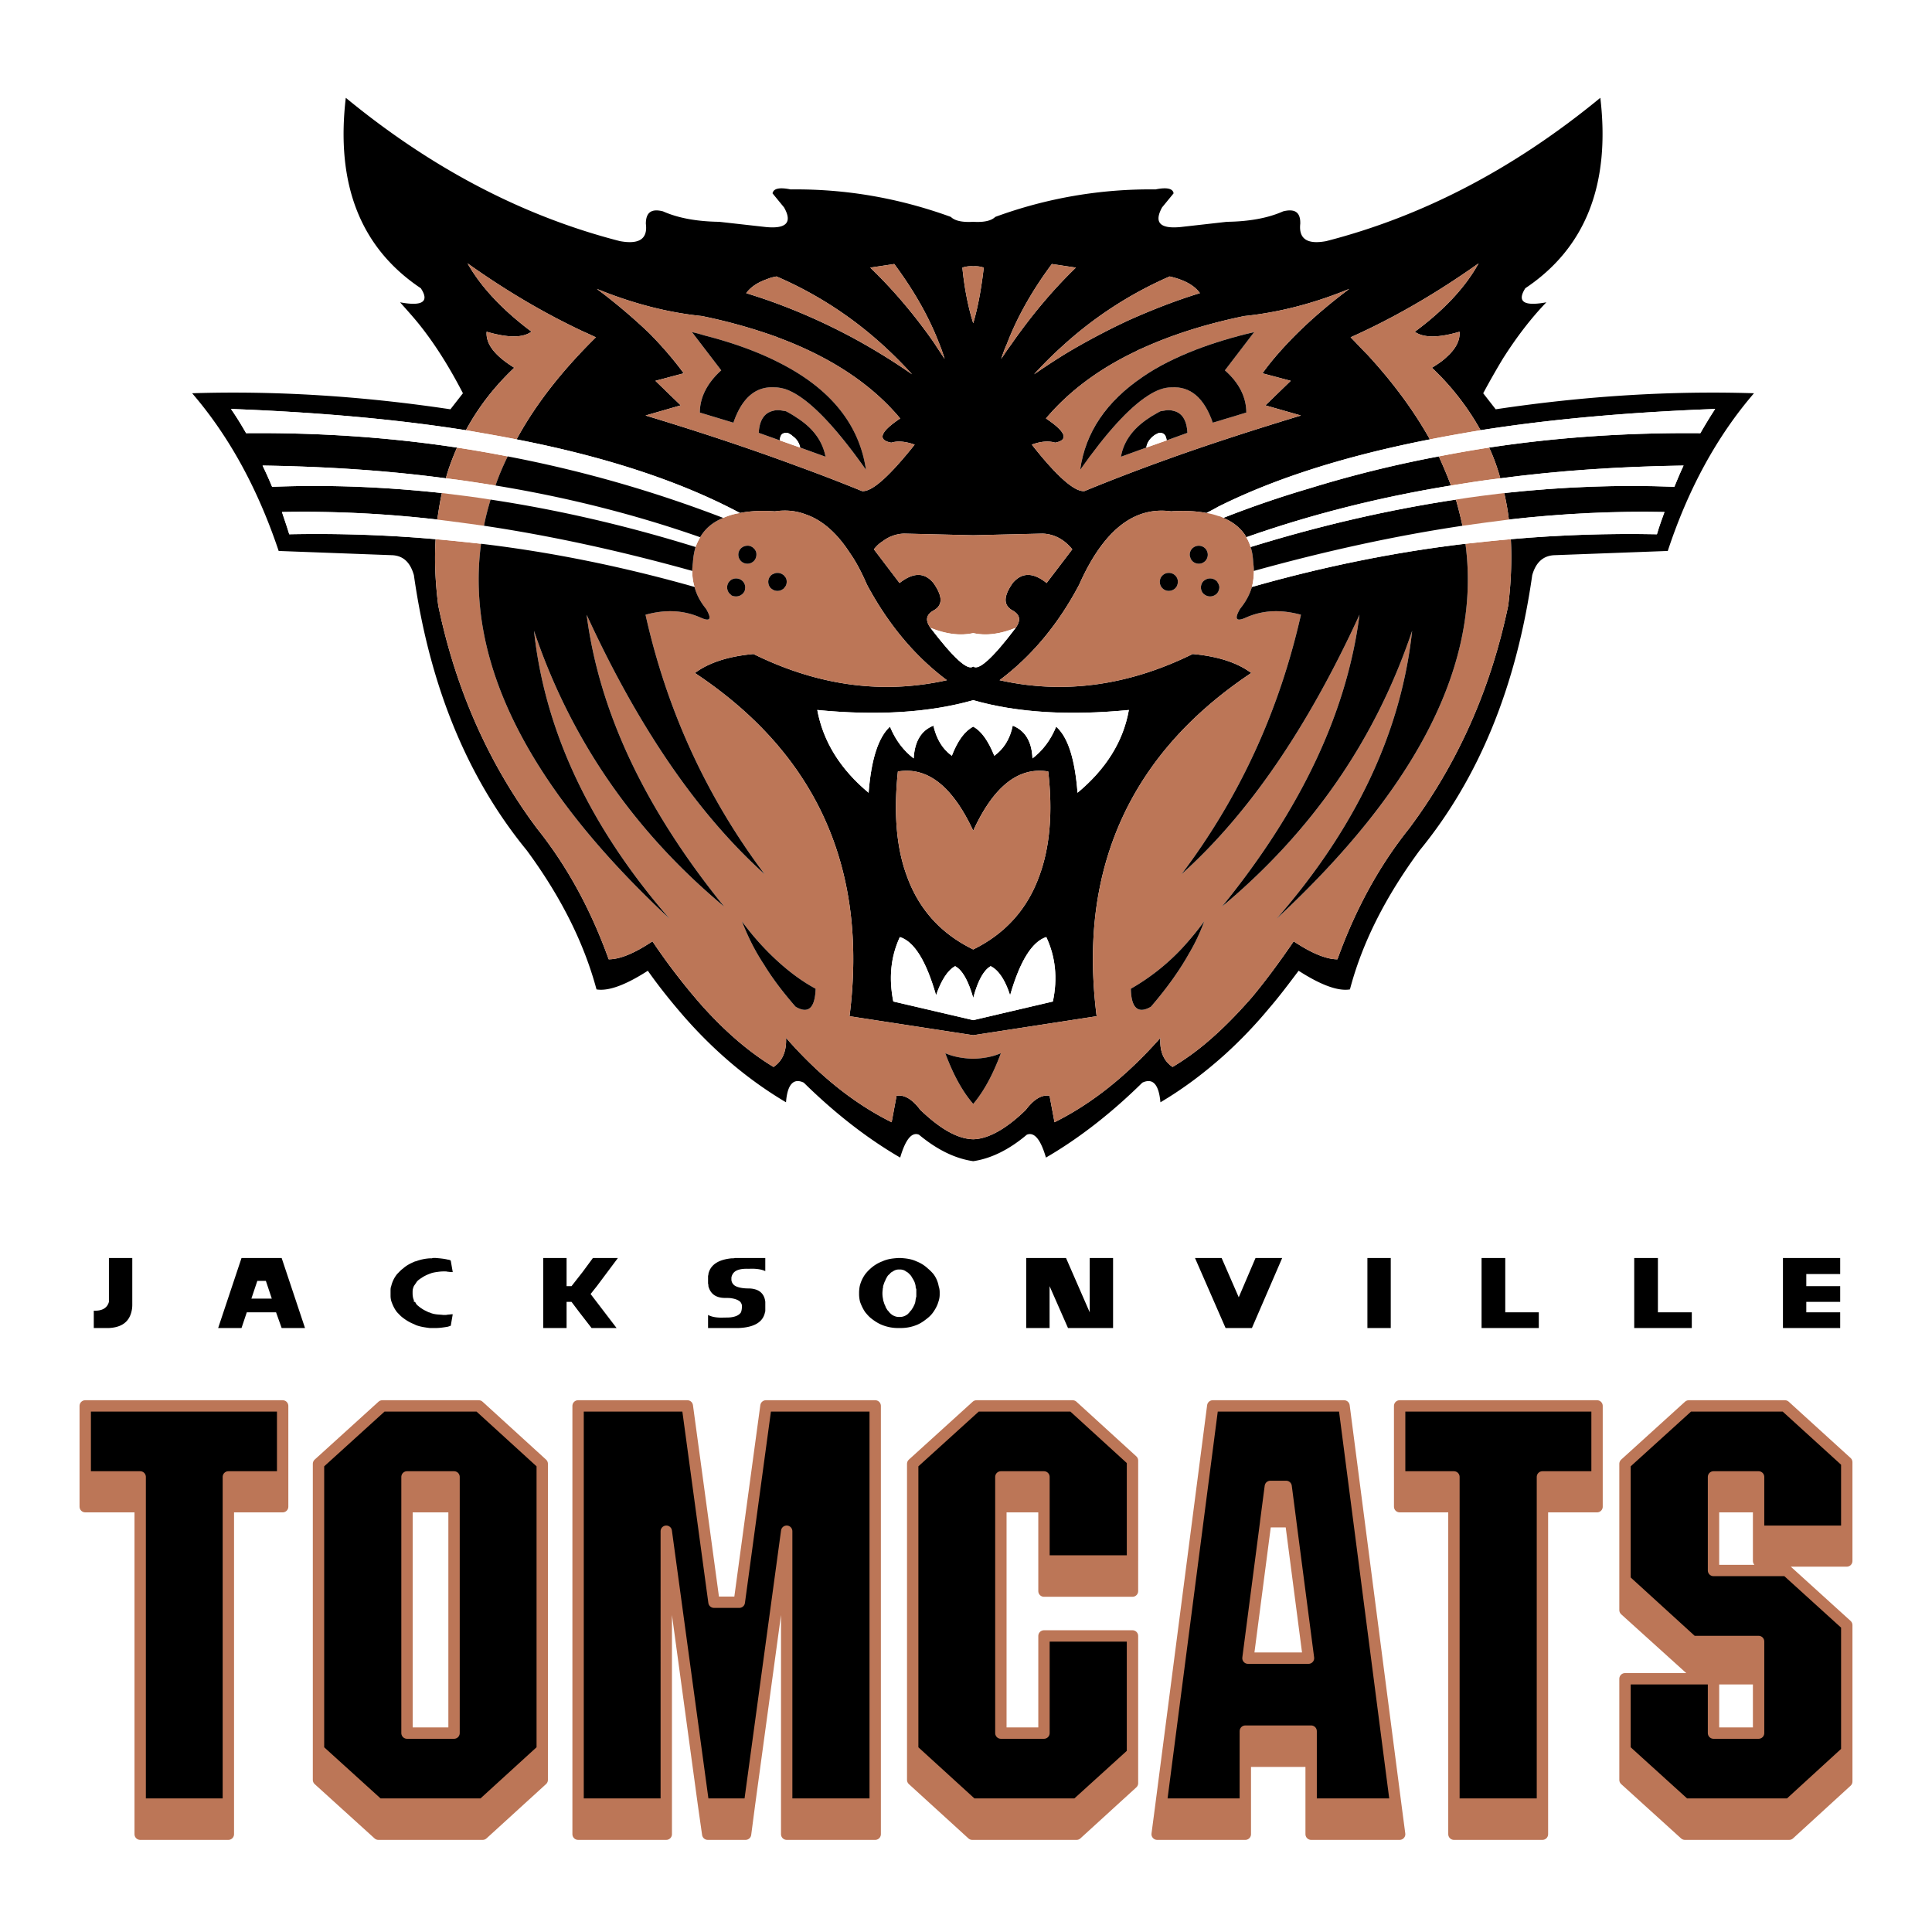
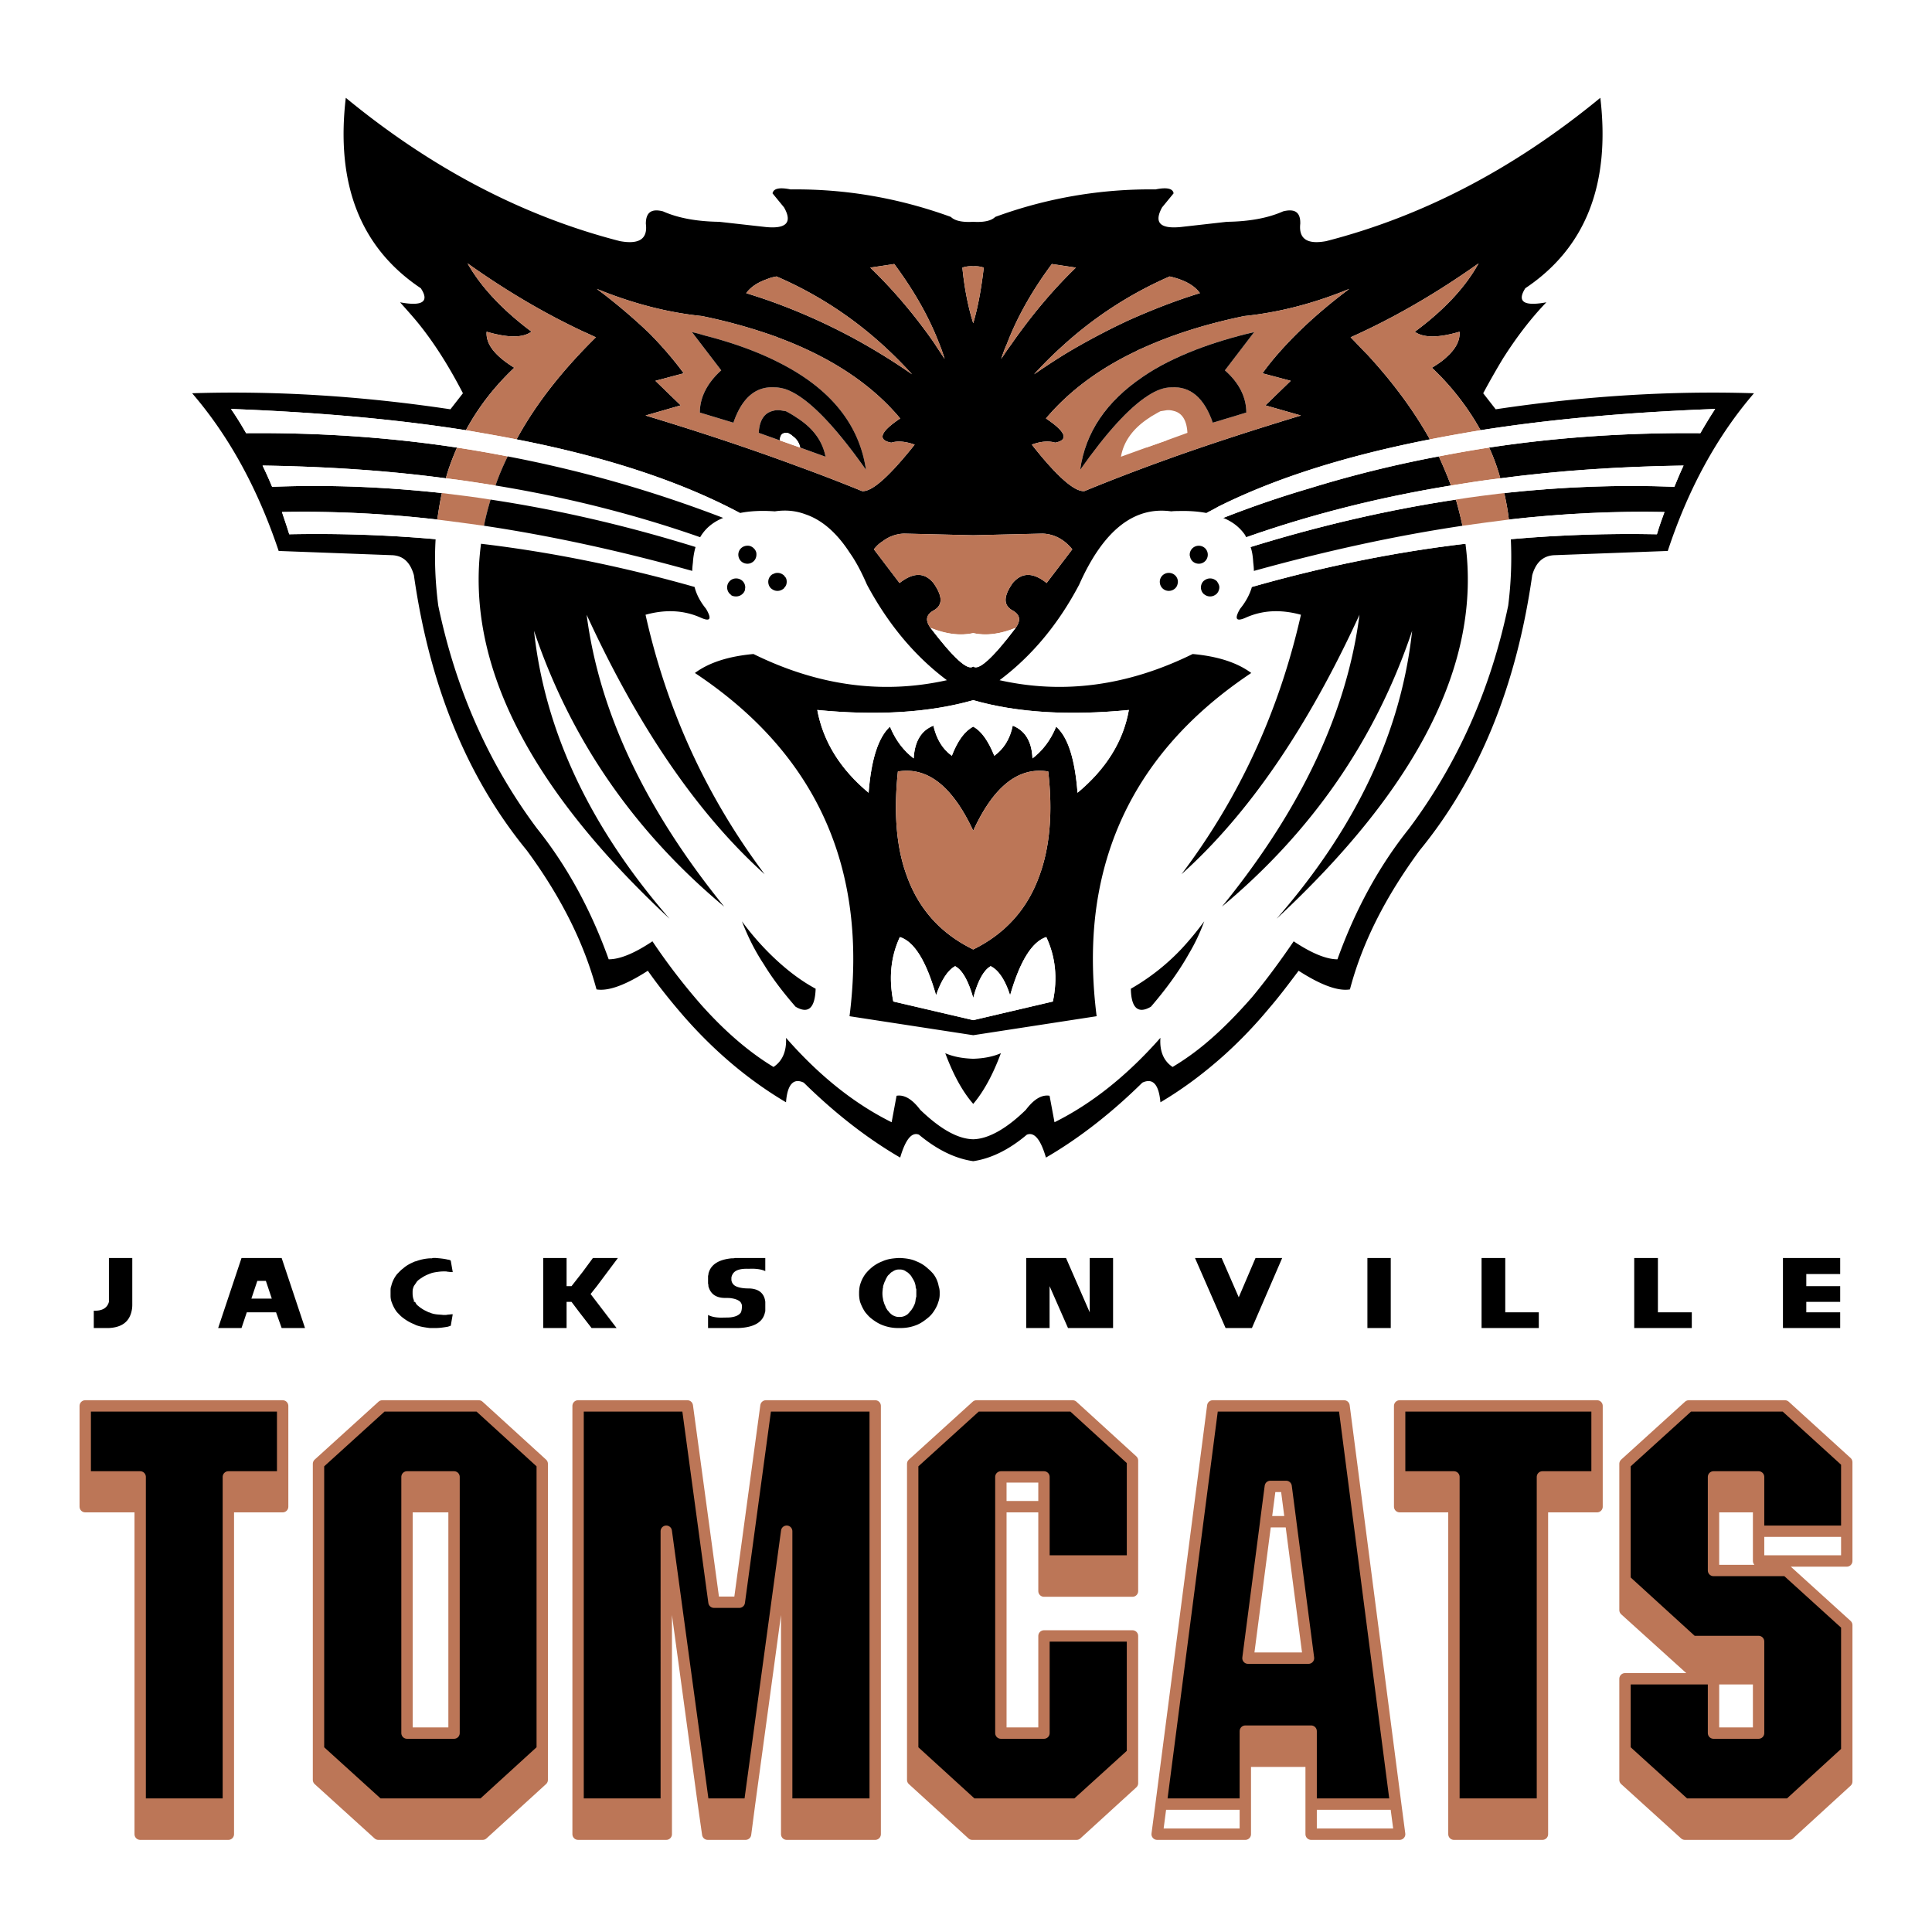
<svg xmlns="http://www.w3.org/2000/svg" width="2500" height="2500" viewBox="0 0 192.756 192.756">
  <path fill-rule="evenodd" clip-rule="evenodd" fill="#fff" d="M0 0h192.756v192.756H0V0z" />
  <path d="M154.283 30.16c-2.266.425-2.955-.065-2.102-1.403 6.008-4.016 8.502-10.348 7.484-18.999-8.568 7.051-17.693 11.817-27.344 14.298-1.904.359-2.758-.229-2.594-1.73.033-1.143-.525-1.534-1.707-1.24-1.543.685-3.414 1.012-5.613 1.044l-4.629.522c-2.066.195-2.658-.457-1.838-1.959l1.15-1.403c-.066-.49-.689-.62-1.807-.392a44.769 44.769 0 0 0-15.986 2.743c-.393.391-1.148.555-2.199.489-1.083.065-1.837-.098-2.231-.489-5.219-1.894-10.537-2.808-15.986-2.743-1.116-.228-1.707-.098-1.806.392l1.149 1.403c.854 1.502.23 2.154-1.805 1.959l-4.662-.522c-2.199-.033-4.07-.359-5.613-1.044-1.149-.294-1.707.098-1.707 1.24.197 1.501-.657 2.089-2.594 1.73-9.65-2.481-18.776-7.247-27.343-14.298-1.018 8.651 1.477 14.983 7.484 18.999.887 1.338.164 1.828-2.068 1.403.689.784 1.412 1.567 2.101 2.448 1.51 1.926 2.888 4.146 4.169 6.627l-1.248 1.6c-8.928-1.339-17.528-1.861-25.768-1.6 3.709 4.309 6.565 9.564 8.633 15.734l11.358.424c1.083.065 1.773.718 2.133 1.992 1.576 11.099 5.351 20.239 11.26 27.453 3.414 4.635 5.711 9.238 6.959 13.875 1.182.195 2.889-.426 5.121-1.861 1.149 1.633 2.364 3.133 3.611 4.57 3.119 3.559 6.532 6.398 10.176 8.553.131-1.795.755-2.449 1.772-1.959 3.086 3.035 6.303 5.549 9.618 7.475.525-1.795 1.149-2.578 1.871-2.285 1.805 1.502 3.61 2.385 5.416 2.645 1.773-.26 3.578-1.143 5.352-2.645.754-.293 1.379.49 1.904 2.285 3.314-1.926 6.531-4.439 9.617-7.475 1.051-.49 1.641.164 1.805 1.959 2.266-1.338 4.398-2.938 6.467-4.799a44.87 44.87 0 0 0 4.367-4.57c1.018-1.176 1.969-2.449 2.953-3.754 2.232 1.436 3.939 2.057 5.121 1.861 1.215-4.636 3.545-9.239 6.959-13.875 5.908-7.214 9.65-16.354 11.227-27.453.361-1.273 1.084-1.927 2.166-1.992l11.357-.424c2.035-6.17 4.893-11.426 8.602-15.734-8.24-.261-16.84.261-25.77 1.6l-1.246-1.6a80.432 80.432 0 0 1 1.969-3.46c1.347-2.122 2.792-4.016 4.335-5.615zm-30.135 1.371c3.48-.359 6.992-1.273 10.471-2.709-2.789 2.089-5.119 4.211-6.959 6.3a25.491 25.491 0 0 0-1.707 2.122l2.824.75-2.527 2.449 3.545 1.012c-4.826 1.469-9.389 2.938-13.623 4.472a195.862 195.862 0 0 0-7.977 3.068c-.984.098-2.758-1.469-5.252-4.635.887-.327 1.674-.392 2.33-.196 1.379-.261 1.084-1.077-.918-2.416 2.264-2.677 5.252-4.93 8.961-6.692.229-.13.459-.229.689-.326 2.954-1.338 6.335-2.416 10.143-3.199zm23.372-5.256c-1.312 2.383-3.445 4.668-6.367 6.823.854.621 2.363.621 4.465 0 .064.849-.361 1.698-1.281 2.514-.361.359-.887.718-1.477 1.077a25.7 25.7 0 0 1 4.857 6.235c6.992-1.109 14.805-1.795 23.404-2.122-.492.75-.984 1.567-1.477 2.416-7.156-.065-14.18.392-21.074 1.437.459.979.82 1.991 1.117 3.068 5.875-.783 11.947-1.175 18.283-1.273-.328.686-.623 1.403-.92 2.122-5.547-.229-11.227 0-16.971.62.197.882.361 1.763.461 2.645 5.449-.62 10.602-.849 15.525-.751-.262.718-.525 1.437-.754 2.22-4.893-.098-9.75.065-14.576.49.1 2.089.033 4.309-.262 6.626-1.74 8.357-5.055 15.767-9.881 22.231-2.953 3.689-5.35 8.03-7.156 13.058-1.082 0-2.561-.588-4.365-1.795-1.379 2.023-2.758 3.885-4.135 5.549-1.512 1.73-3.021 3.264-4.531 4.537a25.38 25.38 0 0 1-3.414 2.449c-.887-.588-1.312-1.566-1.215-2.906-3.314 3.754-6.826 6.562-10.568 8.422l-.492-2.643c-.789-.131-1.576.357-2.365 1.402-1.969 1.926-3.773 2.906-5.252 2.938-1.542-.031-3.282-1.012-5.285-2.938-.788-1.045-1.575-1.533-2.363-1.402l-.492 2.643c-3.742-1.859-7.254-4.668-10.537-8.422.066 1.34-.361 2.318-1.247 2.906-2.429-1.469-4.825-3.525-7.189-6.17a62.142 62.142 0 0 1-4.891-6.366c-1.806 1.207-3.25 1.795-4.366 1.795-1.805-5.027-4.202-9.369-7.156-13.058-4.825-6.464-8.108-13.874-9.848-22.231-.296-2.317-.394-4.537-.263-6.626a135.987 135.987 0 0 0-14.607-.49c-.23-.783-.492-1.501-.722-2.22 4.923-.098 10.077.131 15.494.751.131-.881.263-1.763.459-2.645-5.745-.62-11.391-.849-16.938-.62a41.738 41.738 0 0 0-.952-2.122c6.335.098 12.441.49 18.284 1.273.295-1.077.689-2.089 1.116-3.068-6.893-1.045-13.885-1.502-21.041-1.437a33.859 33.859 0 0 0-1.51-2.416c8.6.326 16.413 1.012 23.437 2.122 1.215-2.252 2.823-4.341 4.826-6.235-1.904-1.175-2.856-2.35-2.757-3.591 2.134.621 3.611.621 4.464 0-.066-.065-.131-.13-.197-.163-2.791-2.122-4.858-4.342-6.172-6.66 3.808 2.71 7.682 4.995 11.588 6.823.394.164.788.359 1.215.555-3.381 3.33-6.041 6.725-7.911 10.185 8.896 1.73 16.347 4.179 22.289 7.345.985-.196 2.133-.261 3.479-.164 1.083-.163 2.101-.065 3.052.294 1.642.555 3.119 1.828 4.432 3.852.624.881 1.182 1.958 1.707 3.167 2.134 3.982 4.792 7.149 7.977 9.532-6.434 1.436-12.867.555-19.301-2.612-2.495.229-4.432.849-5.843 1.893 12.146 8.063 17.299 19.489 15.428 34.244l12.342 1.895 12.311-1.895c-.559-4.439-.492-8.618.23-12.438 1.674-8.879 6.729-16.159 15.197-21.806-1.412-1.044-3.348-1.665-5.844-1.893-6.434 3.167-12.867 4.048-19.268 2.612 3.184-2.383 5.844-5.55 7.943-9.532 2.396-5.386 5.449-7.835 9.191-7.312.23-.032.459-.032.656-.032 1.051-.033 2.002.032 2.855.196.361-.196.756-.392 1.15-.621 5.744-2.872 12.801-5.092 21.139-6.725-1.609-2.873-3.676-5.68-6.236-8.455-.559-.555-1.117-1.175-1.674-1.73 4.301-1.925 8.535-4.374 12.77-7.377zm-42.575.065l2.396.359c-2.297 2.22-4.432 4.766-6.434 7.639-.361.489-.689.979-1.018 1.469.164-.489.328-.979.559-1.469 1.019-2.676 2.529-5.353 4.497-7.998zm11.752 1.241c1.412.326 2.43.849 3.02 1.665-2.461.751-4.857 1.698-7.189 2.742a70.298 70.298 0 0 0-4.924 2.546c-1.51.849-2.953 1.795-4.43 2.807a38.993 38.993 0 0 1 2.855-2.84 38.853 38.853 0 0 1 10.668-6.92zM77.503 33.62s.033 0 .065.033c5.285 1.958 9.388 4.668 12.244 8.096-2.002 1.338-2.298 2.154-.886 2.416.624-.196 1.411-.131 2.331.196-2.528 3.167-4.268 4.733-5.252 4.635a176.495 176.495 0 0 0-6.434-2.481c-4.661-1.73-9.75-3.427-15.166-5.06l3.513-1.012-2.528-2.449 2.823-.75c-.952-1.306-2.101-2.645-3.414-3.982a57.304 57.304 0 0 0-5.252-4.44c3.512 1.437 6.992 2.35 10.471 2.709a53.498 53.498 0 0 1 7.485 2.089zm-.952-5.778c.295-.131.591-.196.919-.261a38.05 38.05 0 0 1 10.077 6.366 41.912 41.912 0 0 1 3.447 3.395 62.55 62.55 0 0 0-5.581-3.46 59.897 59.897 0 0 0-8.501-3.819c-.821-.294-1.642-.555-2.462-.816.46-.622 1.15-1.079 2.101-1.405zM86.826 26.7l2.396-.359c1.937 2.612 3.414 5.19 4.431 7.802.23.555.427 1.11.591 1.665-.361-.555-.755-1.143-1.116-1.697-1.969-2.809-4.07-5.257-6.302-7.411zm11.324 0c-.23 1.991-.559 3.885-1.051 5.549-.525-1.665-.886-3.558-1.083-5.549a2.67 2.67 0 0 1 1.083-.131c.428-.032.756.033 1.051.131zm-5.317 35.94c-.558-.783-.426-1.338.361-1.763.886-.522.854-1.403-.065-2.709-.887-1.078-2.002-1.078-3.381 0l-2.56-3.363c.263-.326.525-.587.853-.783a3.663 3.663 0 0 1 2.167-.784l6.893.164 6.895-.164c1.148.033 2.166.555 2.986 1.567l-2.561 3.363c-1.346-1.078-2.461-1.078-3.381 0-.918 1.306-.951 2.187-.064 2.709.787.425.918.979.359 1.763-2.264 3.004-3.709 4.31-4.234 3.853-.559.457-1.971-.849-4.268-3.853zm10.177 13.026c-.066-1.665-.723-2.775-1.971-3.265-.262 1.306-.887 2.317-1.838 3.003-.623-1.535-1.312-2.481-2.102-2.905-.82.424-1.542 1.371-2.133 2.905-.952-.686-1.542-1.697-1.838-3.003-1.248.49-1.871 1.6-1.97 3.265-.984-.751-1.806-1.796-2.363-3.167-1.149 1.044-1.871 3.231-2.134 6.594-2.823-2.351-4.53-5.093-5.121-8.259 6.007.587 11.193.261 15.559-.979 4.334 1.24 9.52 1.566 15.527.979-.559 3.167-2.299 5.909-5.121 8.259-.262-3.363-.951-5.55-2.133-6.594-.558 1.371-1.378 2.416-2.362 3.167zm1.574 1.305c.461 4.081.164 7.508-.854 10.315-1.182 3.362-3.381 5.843-6.631 7.443-3.282-1.6-5.481-4.081-6.663-7.443-1.018-2.807-1.28-6.235-.854-10.315 2.955-.49 5.449 1.469 7.517 5.908 2.036-4.439 4.532-6.398 7.485-5.908zm-9.29 19.424c.723.391 1.313 1.436 1.805 3.166.461-1.73 1.051-2.775 1.74-3.166.789.391 1.445 1.371 1.938 2.904.984-3.427 2.199-5.353 3.609-5.81.92 1.959 1.15 4.113.658 6.431l-7.945 1.861-7.976-1.861c-.459-2.318-.263-4.472.656-6.431 1.444.457 2.626 2.383 3.611 5.81.526-1.533 1.183-2.514 1.904-2.904z" fill-rule="evenodd" clip-rule="evenodd" />
  <path d="M134.619 28.821c-3.479 1.437-6.99 2.35-10.471 2.709-3.809.783-7.189 1.861-10.143 3.199-.23.098-.461.196-.689.326-3.709 1.763-6.697 4.016-8.961 6.692 2.002 1.338 2.297 2.154.918 2.416-.656-.196-1.443-.131-2.33.196 2.494 3.167 4.268 4.733 5.252 4.635a195.297 195.297 0 0 1 7.977-3.068c4.234-1.534 8.797-3.003 13.623-4.472l-3.545-1.012 2.527-2.449-2.824-.75a25.328 25.328 0 0 1 1.707-2.122c1.84-2.088 4.17-4.21 6.959-6.3zm-17.758 9.826c-.689 0-1.477.261-2.363.849-1.871 1.208-4.104 3.656-6.73 7.378.525-3.754 2.627-6.823 6.238-9.271 1.51-1.044 3.281-1.926 5.383-2.742 1.707-.653 3.645-1.241 5.744-1.73l-2.922 3.819c1.445 1.273 2.135 2.709 2.135 4.211l-3.348 1.012c-.853-2.481-2.232-3.656-4.137-3.526zm-.492 2.285c.262-.033.492 0 .723.065.854.196 1.312.946 1.377 2.188l-2.066.75-2.035.718-2.529.914c.264-1.535 1.215-2.84 2.824-3.885.098-.065.23-.163.361-.229.229-.131.492-.294.754-.424l.591-.097z" fill-rule="evenodd" clip-rule="evenodd" fill="#bc7657" />
  <path d="M114.498 39.496c.887-.587 1.674-.849 2.363-.849 1.904-.13 3.283 1.045 4.137 3.526l3.348-1.012c0-1.501-.689-2.938-2.135-4.211l2.922-3.819c-2.1.489-4.037 1.077-5.744 1.73-2.102.816-3.873 1.697-5.383 2.742-3.611 2.448-5.713 5.517-6.238 9.271 2.627-3.722 4.859-6.17 6.73-7.378z" fill-rule="evenodd" clip-rule="evenodd" />
-   <path d="M117.092 40.998a1.766 1.766 0 0 0-.723-.065l-.592.098c-.262.13-.525.293-.754.424-.131.065-.264.163-.361.229-1.609 1.044-2.561 2.35-2.824 3.885l2.529-.914c.064-.49.361-.914.82-1.24.098-.065.197-.099.295-.164.033 0 .033 0 .066-.033l.164-.032c.098 0 .164 0 .229.032.264.065.395.294.461.718l2.066-.75c-.064-1.242-.523-1.993-1.376-2.188z" fill-rule="evenodd" clip-rule="evenodd" />
  <path d="M115.188 43.414c-.459.326-.756.75-.82 1.24l2.035-.718c-.066-.424-.197-.653-.461-.718-.064-.032-.131-.032-.229-.032l-.164.032c-.033.033-.033.033-.066.033-.098.064-.198.097-.295.163z" fill-rule="evenodd" clip-rule="evenodd" fill="#fff" />
  <path d="M141.152 33.098c2.922-2.154 5.055-4.439 6.367-6.823-4.234 3.003-8.469 5.452-12.768 7.378.557.555 1.115 1.175 1.674 1.73 2.561 2.774 4.627 5.582 6.236 8.455 1.641-.326 3.316-.62 5.055-.914a25.7 25.7 0 0 0-4.857-6.235c.59-.359 1.115-.718 1.477-1.077.92-.816 1.346-1.665 1.281-2.514-2.101.62-3.611.62-4.465 0z" fill-rule="evenodd" clip-rule="evenodd" fill="#bc7657" />
  <path d="M144.764 48.44a45.718 45.718 0 0 0-1.215-2.905 116.837 116.837 0 0 0-12.934 3.199 102.103 102.103 0 0 0-8.568 2.938c.953.392 1.643.946 2.168 1.697.031.065.064.13.131.229 6.4-2.252 13.195-3.982 20.418-5.158z" fill-rule="evenodd" clip-rule="evenodd" />
  <path d="M143.549 45.535c.426.947.854 1.926 1.215 2.905 1.607-.261 3.25-.521 4.924-.718a19.164 19.164 0 0 0-1.117-3.068 132.96 132.96 0 0 0-5.022.881z" fill-rule="evenodd" clip-rule="evenodd" fill="#bc7657" />
  <path d="M143.549 45.535c1.674-.327 3.348-.621 5.021-.881 6.895-1.045 13.918-1.502 21.074-1.437.492-.849.984-1.665 1.477-2.416-8.6.326-16.412 1.012-23.404 2.122-1.738.294-3.414.588-5.055.914-8.338 1.632-15.395 3.853-21.139 6.725-.395.229-.789.425-1.15.621a6.59 6.59 0 0 1 1.15.293c.164.033.359.098.523.196 2.824-1.11 5.68-2.089 8.568-2.938a116.91 116.91 0 0 1 12.935-3.199z" fill-rule="evenodd" clip-rule="evenodd" fill="#fff" />
-   <path d="M123.721 60.747c.559-.686.953-1.404 1.184-2.187a6.486 6.486 0 0 0 .195-1.6c0-.294-.031-.555-.064-.849-.033-.555-.098-1.077-.264-1.535a4.409 4.409 0 0 0-.426-.979 1.577 1.577 0 0 1-.131-.229c-.525-.751-1.215-1.306-2.168-1.697a1.718 1.718 0 0 0-.523-.196 6.524 6.524 0 0 0-1.15-.293c-.854-.164-1.805-.229-2.855-.196-.197 0-.426 0-.656.032-3.742-.522-6.795 1.926-9.191 7.312-2.1 3.982-4.76 7.149-7.943 9.532 6.4 1.436 12.834.555 19.268-2.612 2.496.229 4.432.849 5.844 1.893-8.469 5.647-13.523 12.927-15.197 21.806-.723 3.82-.789 7.998-.23 12.438L97.1 103.283l-12.342-1.895c1.871-14.755-3.283-26.18-15.428-34.244 1.412-1.044 3.349-1.665 5.843-1.893 6.434 3.167 12.867 4.048 19.301 2.612-3.184-2.383-5.843-5.55-7.977-9.532-.525-1.208-1.083-2.285-1.707-3.167-1.313-2.024-2.79-3.297-4.432-3.852-.952-.359-1.969-.457-3.052-.294-1.346-.098-2.495-.032-3.479.164a6.25 6.25 0 0 0-1.674.49c-1.051.424-1.806 1.077-2.298 1.926-.164.294-.328.62-.46.979a7.158 7.158 0 0 0-.262 1.535c-.033.294-.066.555-.066.849 0 .555.066 1.077.23 1.6.197.783.591 1.501 1.149 2.187.591 1.012.427 1.306-.525.881-1.674-.751-3.512-.849-5.515-.294 2.134 9.565 6.106 18.183 11.883 25.887-6.631-5.974-12.572-14.592-17.759-25.887 1.248 9.695 5.843 19.391 13.722 29.119-8.995-7.508-15.33-16.681-18.974-27.519 1.083 10.055 5.613 19.619 13.524 28.727-14.115-13.155-20.385-25.593-18.809-37.41-1.51-.163-3.02-.327-4.53-.457-.131 2.089-.033 4.309.263 6.626 1.739 8.357 5.022 15.767 9.848 22.231 2.954 3.689 5.351 8.03 7.156 13.058 1.116 0 2.56-.588 4.366-1.795a62.505 62.505 0 0 0 4.891 6.366c2.364 2.645 4.76 4.701 7.189 6.17.886-.588 1.313-1.566 1.247-2.906 3.283 3.754 6.795 6.562 10.537 8.422l.492-2.643c.788-.131 1.576.357 2.363 1.402 2.002 1.926 3.742 2.906 5.285 2.938 1.479-.031 3.283-1.012 5.252-2.938.789-1.045 1.576-1.533 2.365-1.402l.492 2.643c3.742-1.859 7.254-4.668 10.568-8.422-.098 1.34.328 2.318 1.215 2.906a25.47 25.47 0 0 0 3.414-2.449c1.51-1.273 3.02-2.807 4.531-4.537 1.377-1.664 2.756-3.526 4.135-5.549 1.805 1.207 3.283 1.795 4.365 1.795 1.807-5.027 4.203-9.369 7.156-13.058 4.826-6.464 8.141-13.874 9.881-22.231.295-2.317.361-4.537.262-6.626-1.541.13-3.02.294-4.529.457 1.576 11.817-4.693 24.254-18.842 37.41 7.943-9.107 12.441-18.672 13.523-28.727-3.643 10.838-9.979 20.011-18.973 27.519 7.912-9.728 12.475-19.423 13.721-29.119-5.186 11.295-11.094 19.913-17.758 25.887 5.811-7.704 9.75-16.322 11.916-25.887-2.035-.555-3.842-.457-5.516.294-.95.423-1.147.129-.557-.883zm-48.679-6.17a.733.733 0 0 1 .164.131.845.845 0 0 1 .23.359c.033.098.033.196.033.261 0 .261-.099.49-.263.653s-.394.262-.624.262c-.262 0-.492-.099-.656-.262s-.263-.392-.263-.653c0-.229.099-.457.263-.62a.915.915 0 0 1 .656-.261c.164 0 .328.032.46.13zm3.216 4.048s-.033.032-.033.065c-.197.163-.394.261-.657.261-.262 0-.459-.098-.656-.261a.912.912 0 0 1-.263-.653c0-.229.099-.457.263-.62a.587.587 0 0 1 .263-.164.789.789 0 0 1 .394-.098c.263 0 .459.098.657.261 0 0 .033.032.033.065.164.13.23.326.23.555s-.067.426-.231.589zm-3.906-.033c0 .099-.033.196-.033.294a.84.84 0 0 1-.23.359.92.92 0 0 1-.656.261c-.164 0-.361-.033-.492-.131-.033-.065-.099-.098-.132-.13a.912.912 0 0 1-.263-.653.89.89 0 0 1 .263-.62.9.9 0 0 1 .624-.261.892.892 0 0 1 .919.881zm45.267-4.145a.89.89 0 0 1 .885.881c0 .261-.098.49-.262.653s-.395.262-.623.262a.917.917 0 0 1-.656-.262.857.857 0 0 1-.23-.457c-.033-.065-.033-.13-.033-.196 0-.229.1-.457.264-.62a.908.908 0 0 1 .655-.261zm-2.363 4.244a.921.921 0 0 1-.656.261.903.903 0 0 1-.625-.261.91.91 0 0 1-.262-.653c0-.229.098-.457.262-.62a.92.92 0 0 1 1.281 0 .89.89 0 0 1 .262.62c0 .065 0 .131-.033.229a.792.792 0 0 1-.229.424zm4.267-.523c.064.13.131.261.131.424 0 .196-.066.327-.131.49-.066.065-.1.131-.133.164-.197.163-.393.261-.656.261-.262 0-.459-.098-.656-.261a.91.91 0 0 1-.262-.653.89.89 0 0 1 .262-.62c.197-.163.395-.261.656-.261.264 0 .459.098.656.261.034.032.067.097.133.195zm-3.611 36.463c.787-.849 1.51-1.73 2.232-2.709a18.832 18.832 0 0 1-1.512 3.199c-.984 1.764-2.264 3.526-3.807 5.321-1.281.752-1.969.131-2.002-1.795a21.837 21.837 0 0 0 5.089-4.016zM97.1 110.137c-1.083-1.24-2.001-2.938-2.79-5.059.82.359 1.772.521 2.79.555 1.018-.033 1.938-.195 2.758-.555-.788 2.121-1.708 3.818-2.758 5.059zM81.377 98.646c-.066 1.926-.722 2.547-2.002 1.795-1.247-1.436-2.298-2.807-3.151-4.211-.952-1.436-1.642-2.872-2.199-4.309a26.731 26.731 0 0 0 3.217 3.656c1.279 1.208 2.625 2.253 4.135 3.069z" fill-rule="evenodd" clip-rule="evenodd" fill="#bc7657" />
  <path d="M75.206 54.708a.733.733 0 0 0-.164-.131.755.755 0 0 0-.46-.13.92.92 0 0 0-.656.261.89.89 0 0 0-.263.62c0 .261.099.49.263.653s.394.262.656.262c.23 0 .46-.099.624-.262s.263-.392.263-.653c0-.065 0-.163-.033-.261a.865.865 0 0 0-.23-.359zM78.226 58.691c0-.033.033-.065.033-.065.164-.163.23-.359.23-.588s-.066-.424-.23-.555c0-.033-.033-.065-.033-.065-.197-.164-.394-.261-.657-.261a.789.789 0 0 0-.394.098.587.587 0 0 0-.263.164.89.89 0 0 0-.263.62c0 .261.099.49.263.653.197.163.394.261.656.261.264-.001.46-.099.658-.262zM74.319 58.886c0-.098.033-.195.033-.294a.89.89 0 0 0-.263-.62.92.92 0 0 0-.656-.261.892.892 0 0 0-.887.881c0 .262.099.49.263.653.033.033.099.065.132.13.131.098.328.131.492.131a.92.92 0 0 0 .656-.261.83.83 0 0 0 .23-.359zM120.242 54.708a.916.916 0 0 0-1.279 0 .891.891 0 0 0-.264.62c0 .065 0 .13.033.196a.864.864 0 0 0 .23.457.919.919 0 0 0 .656.262c.229 0 .459-.099.623-.262a.91.91 0 0 0 .001-1.273zM116.6 58.952a.92.92 0 0 0 .656-.261.79.79 0 0 0 .229-.425c.033-.098.033-.163.033-.229a.887.887 0 0 0-.262-.62.917.917 0 0 0-1.281 0 .89.89 0 0 0-.262.62c0 .261.098.49.262.653a.897.897 0 0 0 .625.262zM121.654 58.592c0-.163-.066-.293-.131-.424-.066-.098-.1-.164-.133-.196-.197-.163-.393-.261-.656-.261-.262 0-.459.098-.656.261a.907.907 0 0 0 0 1.273c.197.163.395.261.656.261.264 0 .459-.098.656-.261.033-.033.066-.098.133-.164.065-.162.131-.292.131-.489zM120.145 91.922a30.97 30.97 0 0 1-2.232 2.709 21.874 21.874 0 0 1-5.088 4.015c.033 1.926.721 2.547 2.002 1.795 1.543-1.795 2.822-3.557 3.807-5.321a18.858 18.858 0 0 0 1.511-3.198zM94.31 105.078c.788 2.121 1.707 3.818 2.79 5.059 1.051-1.24 1.971-2.938 2.758-5.059-.82.359-1.74.521-2.758.555-1.017-.033-1.97-.195-2.79-.555zM79.375 100.441c1.28.752 1.937.131 2.002-1.795-1.51-.816-2.856-1.861-4.136-3.068a26.799 26.799 0 0 1-3.217-3.656c.558 1.437 1.247 2.873 2.199 4.309.854 1.404 1.904 2.775 3.152 4.21zM124.904 58.56c-.23.783-.625 1.501-1.184 2.187-.59 1.012-.393 1.306.559.881 1.674-.751 3.48-.849 5.516-.294-2.166 9.565-6.105 18.183-11.916 25.887 6.664-5.974 12.572-14.592 17.758-25.887-1.246 9.695-5.809 19.391-13.721 29.119 8.994-7.508 15.33-16.681 18.973-27.519-1.082 10.055-5.58 19.619-13.523 28.727 14.148-13.155 20.418-25.593 18.842-37.41-7.19.849-14.313 2.318-21.304 4.309z" fill-rule="evenodd" clip-rule="evenodd" />
  <path d="M125.1 56.96c0 .555-.064 1.077-.195 1.6 6.99-1.991 14.113-3.46 21.303-4.309 1.51-.163 2.988-.327 4.529-.457 4.826-.424 9.684-.587 14.576-.49.229-.783.492-1.501.754-2.22-4.924-.098-10.076.131-15.525.751-1.512.196-3.053.392-4.629.62-6.599.98-13.524 2.482-20.813 4.505z" fill-rule="evenodd" clip-rule="evenodd" fill="#fff" />
  <path d="M124.771 54.577c.166.458.23.979.264 1.535.033.294.064.555.064.849 7.289-2.024 14.215-3.525 20.812-4.505a38.932 38.932 0 0 0-.656-2.611c-6.696 1.011-13.525 2.578-20.484 4.732z" fill-rule="evenodd" clip-rule="evenodd" />
  <path d="M124.346 53.598c.164.294.328.62.426.979 6.959-2.154 13.787-3.721 20.484-4.733 1.607-.261 3.217-.457 4.824-.653 5.744-.62 11.424-.849 16.971-.62.297-.718.592-1.436.92-2.122-6.336.098-12.408.49-18.283 1.273-1.674.196-3.316.457-4.924.718-7.223 1.176-14.018 2.906-20.418 5.158z" fill-rule="evenodd" clip-rule="evenodd" fill="#fff" />
  <path d="M145.256 49.844c.262.881.459 1.73.656 2.611 1.576-.229 3.117-.424 4.629-.62-.1-.881-.264-1.763-.461-2.645-1.607.197-3.217.393-4.824.654zM53.016 33.098c-.854.621-2.331.621-4.464 0-.099 1.241.854 2.416 2.757 3.591-2.002 1.894-3.611 3.983-4.826 6.235 1.707.294 3.414.588 5.056.914 1.871-3.46 4.53-6.855 7.911-10.185-.427-.196-.821-.392-1.215-.555-3.906-1.828-7.78-4.113-11.588-6.823 1.313 2.318 3.381 4.538 6.172 6.66.065.032.131.098.197.163zM45.597 44.654c-.426.979-.82 1.991-1.116 3.068 1.674.196 3.315.457 4.957.718.328-.979.755-1.958 1.214-2.905-1.674-.327-3.348-.62-5.055-.881z" fill-rule="evenodd" clip-rule="evenodd" fill="#bc7657" />
  <path d="M23.046 40.802c.525.75 1.018 1.567 1.51 2.416 7.156-.065 14.148.392 21.041 1.437 1.707.261 3.381.555 5.055.881a124.913 124.913 0 0 1 21.501 6.137 6.25 6.25 0 0 1 1.674-.49c-5.941-3.167-13.393-5.615-22.289-7.345-1.642-.326-3.349-.62-5.056-.914-7.024-1.11-14.836-1.796-23.436-2.122zM26.197 46.449a40.5 40.5 0 0 1 .952 2.122c5.547-.229 11.193 0 16.938.62 1.608.196 3.25.392 4.858.653 6.697 1.012 13.524 2.579 20.45 4.733.132-.359.296-.685.46-.979-6.434-2.252-13.229-3.982-20.417-5.158-1.642-.261-3.283-.521-4.957-.718-5.843-.783-11.949-1.175-18.284-1.273zM28.134 51.084c.23.718.492 1.437.722 2.22 4.924-.098 9.782.065 14.607.49 1.51.13 3.02.294 4.53.457 7.156.849 14.279 2.318 21.304 4.309a5.246 5.246 0 0 1-.23-1.6c-7.254-2.024-14.213-3.525-20.778-4.505-1.576-.229-3.118-.424-4.661-.62a115.923 115.923 0 0 0-15.494-.751z" fill-rule="evenodd" clip-rule="evenodd" fill="#fff" />
  <path d="M44.087 49.191c-.197.882-.329 1.763-.459 2.645 1.543.196 3.085.392 4.661.62.164-.881.394-1.73.656-2.611-1.609-.262-3.25-.458-4.858-.654z" fill-rule="evenodd" clip-rule="evenodd" fill="#bc7657" />
  <path d="M50.652 45.535c-.459.947-.886 1.926-1.214 2.905 7.188 1.176 13.983 2.906 20.417 5.158.492-.849 1.247-1.502 2.298-1.926a124.913 124.913 0 0 0-21.501-6.137zM48.945 49.844c-.262.881-.492 1.73-.656 2.611 6.565.979 13.524 2.481 20.778 4.505 0-.294.033-.555.066-.849a7.169 7.169 0 0 1 .262-1.535c-6.926-2.153-13.753-3.72-20.45-4.732zM70.446 60.747c-.558-.686-.952-1.404-1.149-2.187-7.025-1.991-14.148-3.46-21.304-4.309-1.576 11.817 4.694 24.254 18.809 37.41-7.911-9.107-12.441-18.672-13.524-28.727 3.644 10.838 9.979 20.011 18.974 27.519-7.879-9.728-12.474-19.423-13.722-29.119 5.187 11.295 11.128 19.913 17.759 25.887-5.777-7.704-9.749-16.322-11.883-25.887 2.002-.555 3.841-.457 5.515.294.952.425 1.116.131.525-.881z" fill-rule="evenodd" clip-rule="evenodd" />
  <path d="M107.342 26.7l-2.396-.359c-1.969 2.645-3.479 5.321-4.496 7.998-.23.489-.395.979-.559 1.469.328-.489.656-.979 1.018-1.469 2.001-2.874 4.136-5.42 6.433-7.639zM119.717 29.246c-.59-.816-1.607-1.338-3.02-1.665a38.853 38.853 0 0 0-10.668 6.92 38.6 38.6 0 0 0-2.855 2.84c1.477-1.012 2.92-1.958 4.43-2.807a69.654 69.654 0 0 1 4.924-2.546c2.331-1.045 4.728-1.991 7.189-2.742zM77.569 33.653c-.033-.033-.065-.033-.065-.033a53.697 53.697 0 0 0-7.484-2.089c-3.479-.359-6.959-1.273-10.471-2.709a57.304 57.304 0 0 1 5.252 4.44c1.313 1.338 2.462 2.677 3.414 3.982l-2.823.75 2.528 2.449-3.513 1.012c5.416 1.632 10.504 3.33 15.166 5.06 2.232.816 4.366 1.632 6.434 2.481.984.098 2.724-1.469 5.252-4.635-.919-.327-1.707-.392-2.331-.196-1.412-.261-1.116-1.077.886-2.416-2.857-3.428-6.96-6.138-12.245-8.096zm.755 5.158c-.361-.098-.69-.164-1.018-.164-1.904-.13-3.283 1.045-4.136 3.526l-3.349-1.012c0-1.501.723-2.938 2.134-4.211l-2.921-3.819c.427.098.821.196 1.214.327 2.955.75 5.515 1.697 7.648 2.807 5.022 2.579 7.846 6.137 8.502 10.609-3.315-4.701-6.006-7.378-8.074-8.063zm.098 2.219c.099.065.197.098.295.163.295.163.558.327.788.49 1.642 1.044 2.561 2.35 2.856 3.885l-2.528-.914-2.035-.718-2.101-.75c.065-1.241.558-1.992 1.411-2.188.197-.065.459-.098.722-.065l.592.097z" fill-rule="evenodd" clip-rule="evenodd" fill="#bc7657" />
  <path d="M77.307 38.647c.328 0 .656.065 1.018.164 2.068.685 4.759 3.362 8.075 8.063-.656-4.473-3.479-8.03-8.502-10.609-2.133-1.11-4.694-2.057-7.648-2.807a13.117 13.117 0 0 0-1.214-.327l2.921 3.819c-1.411 1.273-2.134 2.709-2.134 4.211l3.349 1.012c.852-2.481 2.23-3.656 4.135-3.526z" fill-rule="evenodd" clip-rule="evenodd" />
  <path d="M78.718 41.193c-.098-.065-.197-.098-.295-.163l-.591-.098c-.263-.033-.525 0-.722.065-.854.196-1.346.946-1.411 2.188l2.101.75c.033-.424.164-.653.427-.718.066-.032.164-.032.23-.032l.197.032c.098.065.23.131.329.196l.098.098c.426.294.657.686.755 1.143l2.528.914c-.296-1.535-1.215-2.84-2.856-3.885a8.665 8.665 0 0 0-.79-.49z" fill-rule="evenodd" clip-rule="evenodd" />
  <path d="M79.079 43.511l-.098-.098c-.099-.065-.23-.131-.329-.196l-.197-.032c-.066 0-.164 0-.23.032-.263.065-.394.294-.427.718l2.035.718a1.783 1.783 0 0 0-.754-1.142z" fill-rule="evenodd" clip-rule="evenodd" fill="#fff" />
  <path d="M77.471 27.581c-.329.065-.624.13-.919.261-.952.326-1.641.783-2.101 1.403.82.261 1.641.522 2.462.816a59.897 59.897 0 0 1 8.501 3.819 62.693 62.693 0 0 1 5.581 3.46 41.912 41.912 0 0 0-3.447-3.395 38.095 38.095 0 0 0-10.077-6.364zM89.222 26.34l-2.396.36c2.232 2.154 4.333 4.603 6.303 7.41.361.555.755 1.142 1.116 1.697a16.996 16.996 0 0 0-.591-1.665c-1.018-2.611-2.495-5.19-4.432-7.802zM97.1 32.249c.492-1.665.82-3.558 1.051-5.549a2.581 2.581 0 0 0-1.051-.131 2.67 2.67 0 0 0-1.083.131c.197 1.991.558 3.884 1.083 5.549zM93.194 60.877c-.788.425-.919.979-.361 1.763 1.543.621 2.955.816 4.267.522 1.281.294 2.691.098 4.234-.522.559-.783.428-1.338-.359-1.763-.887-.522-.854-1.403.064-2.709.92-1.078 2.035-1.078 3.381 0l2.561-3.363c-.82-1.012-1.838-1.534-2.986-1.567l-6.895.164-6.893-.164a3.661 3.661 0 0 0-2.167.784c-.328.196-.59.457-.853.783l2.56 3.363c1.379-1.078 2.495-1.078 3.381 0 .919 1.306.952 2.187.066 2.709z" fill-rule="evenodd" clip-rule="evenodd" fill="#bc7657" />
  <path d="M97.1 63.163c-1.312.294-2.724.098-4.267-.522 2.298 3.004 3.709 4.31 4.267 3.853.525.457 1.971-.849 4.234-3.853-1.543.62-2.953.816-4.234.522zM101.039 72.401c1.248.49 1.904 1.6 1.971 3.265.984-.751 1.805-1.796 2.363-3.167 1.182 1.044 1.871 3.231 2.133 6.594 2.822-2.351 4.562-5.093 5.121-8.259-6.008.587-11.193.261-15.527-.979-4.365 1.24-9.552 1.566-15.559.979.59 3.167 2.297 5.909 5.121 8.259.263-3.363.985-5.55 2.134-6.594.558 1.371 1.379 2.416 2.363 3.167.099-1.665.722-2.775 1.97-3.265.295 1.306.886 2.317 1.838 3.003.591-1.535 1.313-2.481 2.133-2.905.789.424 1.479 1.371 2.102 2.905.95-.686 1.575-1.697 1.837-3.003z" fill-rule="evenodd" clip-rule="evenodd" fill="#fff" />
  <path d="M103.73 87.287c1.018-2.807 1.314-6.235.854-10.315-2.953-.49-5.449 1.469-7.484 5.908-2.067-4.439-4.562-6.398-7.517-5.908-.426 4.081-.164 7.508.854 10.315 1.182 3.362 3.381 5.843 6.663 7.443 3.25-1.6 5.449-4.081 6.63-7.443z" fill-rule="evenodd" clip-rule="evenodd" fill="#bc7657" />
  <path d="M97.1 99.561c-.492-1.73-1.083-2.775-1.805-3.166-.722.391-1.378 1.371-1.903 2.904-.985-3.427-2.167-5.353-3.611-5.81-.919 1.959-1.116 4.113-.656 6.431l7.976 1.861 7.945-1.861c.492-2.318.262-4.472-.658-6.431-1.41.457-2.625 2.383-3.609 5.81-.492-1.533-1.148-2.514-1.938-2.904-.691.39-1.28 1.435-1.741 3.166z" fill-rule="evenodd" clip-rule="evenodd" fill="#fff" />
-   <path fill-rule="evenodd" clip-rule="evenodd" fill="#bc7657" d="M184.252 155.74v-2.97h-8.797v2.97h8.797z" />
  <path fill-rule="evenodd" clip-rule="evenodd" d="M175.455 152.77h8.797v-6.887l-6.172-5.615h-9.584l-6.369 5.777v11.59l6.73 6.136h6.598v9.141h-4.498v-5.42h-8.83v7.084l5.975 5.42h10.406l5.744-5.256v-12.601l-6.008-5.451h-7.287v-9.336h4.498v5.418z" />
  <path fill-rule="evenodd" clip-rule="evenodd" fill="#bc7657" d="M175.455 150.322v-2.97h-4.498v2.97h4.498zM175.455 167.492v-3.721h-6.598l-6.73-6.136v3.002l7.584 6.855h5.744zM178.508 182.998l5.744-5.256v-3.002l-5.744 5.256h-10.406l-5.975-5.42v3.004l5.975 5.418h10.406z" />
  <path d="M54.099 146.045l-6.335-5.777h-9.619l-6.368 5.777v28.531l5.974 5.42h10.406l5.941-5.42v-28.531h.001zm-13.492 4.277v-2.971h4.694v25.561h-4.694v-22.59z" fill-rule="evenodd" clip-rule="evenodd" />
  <path fill-rule="evenodd" clip-rule="evenodd" fill="#bc7657" d="M40.607 150.322h4.694v-2.97h-4.694v2.97zM31.777 174.576v3.004l5.974 5.418h10.406l5.942-5.418v-3.004l-5.942 5.42H37.751l-5.974-5.42z" />
  <path fill-rule="evenodd" clip-rule="evenodd" d="M68.575 140.268H57.676v39.728h8.798V152.77l3.709 27.226h4.596l3.709-27.226v27.226h8.83v-39.728H76.42l-2.659 19.586h-2.527l-2.659-19.586z" />
  <path fill-rule="evenodd" clip-rule="evenodd" fill="#bc7657" d="M57.676 179.996v3.002h8.798v-3.002h-8.798zM70.183 179.996l.427 3.002h3.775l.394-3.002h-4.596zM78.488 179.996v3.002h8.83v-3.002h-8.83zM28.2 150.322v-2.97h-5.417v2.97H28.2z" />
  <path fill-rule="evenodd" clip-rule="evenodd" d="M22.783 150.322v-2.97H28.2v-7.084H8.504v7.084h5.482v32.644h8.797v-29.674z" />
  <path fill-rule="evenodd" clip-rule="evenodd" fill="#bc7657" d="M22.783 182.998v-3.002h-8.797v3.002h8.797zM8.504 147.352v2.97h5.482v-2.97H8.504zM159.338 150.322v-2.97h-5.449v2.97h5.449z" />
  <path fill-rule="evenodd" clip-rule="evenodd" d="M153.889 150.322v-2.97h5.449v-7.084h-19.695v7.084h5.416v32.644h8.83v-29.674z" />
  <path fill-rule="evenodd" clip-rule="evenodd" fill="#bc7657" d="M145.059 147.352h-5.416v2.97h5.416v-2.97zM145.059 179.996v3.002h8.83v-3.002h-8.83zM124.246 172.715v3.004h6.566v-3.004h-6.566z" />
  <path d="M124.246 175.719v-3.004h6.566V179.996h8.436l-5.152-39.729h-13.098l-5.154 39.729h8.402v-4.277zm4.072-27.42l.459 3.525v.033l1.771 13.578h-6.039l1.771-13.578v-.033l.461-3.525h1.577z" fill-rule="evenodd" clip-rule="evenodd" />
-   <path fill-rule="evenodd" clip-rule="evenodd" fill="#bc7657" d="M126.281 151.824h2.496l-.459-3.525h-1.576l-.461 3.525zM130.812 179.996v3.002h8.831l-.395-3.002h-8.436zM124.246 182.998v-3.002h-8.402l-.395 3.002h8.797zM99.857 150.322h4.301v-2.97h-4.301v2.97z" />
  <path fill-rule="evenodd" clip-rule="evenodd" d="M104.158 147.352v8.388h8.83v-10.021l-5.974-5.451h-9.586l-6.368 5.777v28.531l5.942 5.42h10.406l5.58-5.06v-11.719h-8.83v9.695h-4.301v-25.56h4.301z" />
  <path fill-rule="evenodd" clip-rule="evenodd" fill="#bc7657" d="M112.988 155.74h-8.83v3.004h8.83v-3.004zM91.06 177.58l5.942 5.418h10.406l5.58-5.092v-2.97l-5.58 5.06H97.002l-5.942-5.42v3.004z" />
  <path d="M128.777 151.824l-.459-3.525h-1.576l-.461 3.525m57.971.946h-8.797m0 0v-2.447m0-.001v-2.971h-4.498v2.971m-8.83 7.313v-11.59l6.369-5.777h9.584l6.172 5.615v6.887m-8.797 14.722v-3.721h-6.598l-6.73-6.137m0 16.942v3.004l5.975 5.418h10.406l5.744-5.256v-3.002m0 0l-5.744 5.256h-10.406l-5.975-5.42m8.83-24.254v6.365h7.287l6.008 5.451v12.602m-13.295-7.248v5.42h4.498v-5.42m-121.356 7.084v-28.531l-6.335-5.777h-9.619l-6.368 5.777v28.531m55.541 5.42v-39.729H76.42l-2.659 19.586h-2.527l-2.659-19.586H57.676v39.729M28.2 147.352v2.971h-5.417m0-.001v-2.971H28.2m17.101 2.971h-4.694m0 0v-2.971h4.694v2.971m-36.797-2.97v-7.084H28.2v7.084m-14.214 32.644v3.002h8.797v-3.002m8.994-5.42v3.004l5.974 5.418h10.406l5.941-5.418v-3.004m-13.491-24.254v22.59h4.694v-22.59m8.798 24.254l-5.941 5.42H37.751l-5.974-5.42m25.899 5.42v3.002h8.798v-3.002m3.709 0l.427 3.002h3.775l.394-3.002m-8.305 0h-8.798m-34.893-29.674v29.674m43.691 0V152.77l3.709 27.227m-56.197-29.675H8.504v-2.971m5.482 2.971v-2.971H8.504m5.482 32.645v-29.674m8.797 29.674h-8.797m145.352-32.644v2.971h-5.449m0-.001v-2.971h5.449m0 .001v-7.084h-19.695v7.084m-10.866 4.472h-2.496m57.971.946v2.971h-8.797v-2.971m-49.174-.946v.031l-1.771 13.58h6.039l-1.771-13.58v-.031m10.865-4.472h5.416v2.971m0-.001h-5.416v-2.971m-15.397 28.368v-3.004h6.566v3.004m-6.566 0h6.566m0 0v4.277m0 0v3.002h8.83l-.395-3.002m-23.403 0l-.395 3.002h8.797v-3.002m0 0v-4.277m29.643 4.277v3.002h-8.83v-3.002m-5.811 0h-8.436m38.899-12.504l-7.584-6.855v-3.002m0 16.941v-7.084h7.584m0 0h1.246m-25.898 12.504v-29.674m8.83 29.674v-29.674m-8.83 29.674h8.83m-14.641 0l-5.152-39.729h-13.098l-5.154 39.729m-11.686-29.674h-4.301m4.301 0v-2.971h-4.301v2.971m4.301 5.418v-5.418M91.06 174.576v-28.531l6.368-5.777h9.586l5.975 5.451v10.021m-.001 0h-8.83m-25.67 24.256v3.002h8.83v-3.002m25.67-5.06v2.971l-5.58 5.092H97.002l-5.942-5.418v-3.004m21.928.359l-5.58 5.061H97.002l-5.942-5.42m-3.742 5.419h-8.83m21.369-29.674v22.59h4.301v-9.695h8.83v11.719m0-19.196v3.004h-8.83v-3.004m-29.379 24.256l3.709-27.227v27.227m45.758 0h-8.402m-41.065 0h-4.596m105.272-29.674h-4.498m4.498 17.17h-4.498" fill="none" stroke="#bc7657" stroke-width="1.134" stroke-linecap="round" stroke-linejoin="round" stroke-miterlimit="2.613" />
  <path fill-rule="evenodd" clip-rule="evenodd" d="M183.596 125.512h-5.711v6.986h5.711v-1.566h-3.381v-1.045h3.381v-1.567h-3.381v-1.209h3.381v-1.599zM76.354 125.512h-3.02c-.098.033-.229.033-.361.033-1.312.131-2.101.654-2.297 1.566 0 .066 0 .131-.033.164v.783a.716.716 0 0 1 .033.262c.197.75.722 1.176 1.674 1.176.262 0 .459 0 .623.031.427.066.722.197.887.359.099.131.164.262.164.424 0 .229-.033.457-.099.621-.164.262-.492.424-.952.49-.197.031-.427.031-.689.031-.657.033-1.215-.031-1.641-.26v1.305h3.052c1.543-.064 2.429-.588 2.626-1.566.033-.066.033-.131.033-.195v-.752-.098c-.099-.881-.689-1.338-1.707-1.338-.558 0-.985-.098-1.248-.229a.77.77 0 0 1-.427-.621v-.229a.927.927 0 0 1 .132-.359c.229-.391.755-.555 1.608-.521.656-.033 1.214.033 1.641.229v-1.306h.001zM89.649 125.512c-.591.033-1.116.1-1.609.328a3.69 3.69 0 0 0-1.181.717 4.241 4.241 0 0 0-.525.555 3.388 3.388 0 0 0-.558 1.209 3.563 3.563 0 0 0-.065.619v.164c0 .262.033.521.098.783.131.359.295.719.525 1.045.164.195.328.393.525.555.361.295.755.555 1.181.719a4.294 4.294 0 0 0 1.609.293h.197c.558 0 1.083-.098 1.576-.293.427-.164.788-.424 1.149-.719a2.74 2.74 0 0 0 .525-.555c.23-.326.427-.686.525-1.045a2.17 2.17 0 0 0 .131-.783v-.164c0-.229-.033-.424-.099-.619a2.83 2.83 0 0 0-.525-1.209 4.571 4.571 0 0 0-.558-.555 3.544 3.544 0 0 0-1.149-.717c-.492-.229-1.018-.295-1.576-.328h-.196zm.788 1.373c.098.031.197.129.295.227.066.066.131.131.197.229.065.131.164.262.229.393.099.164.164.393.197.588 0 .064 0 .162.033.229.033.033.033.098.033.131V129.368c-.033.064-.033.162-.066.26 0 .1-.033.197-.033.262a1.628 1.628 0 0 1-.164.424c-.065.164-.164.262-.229.393a1.37 1.37 0 0 0-.197.229c-.099.098-.164.195-.295.262a1.183 1.183 0 0 1-.657.195h-.099c-.229 0-.426-.064-.656-.195a2.17 2.17 0 0 1-.295-.262 1.364 1.364 0 0 0-.197-.229c-.065-.131-.164-.229-.197-.393a1.593 1.593 0 0 1-.164-.424.6.6 0 0 1-.066-.262 2.793 2.793 0 0 1-.066-.521v-.131c0-.131.033-.293.033-.424.033-.066.033-.164.033-.229.066-.195.131-.424.23-.588.033-.131.131-.262.197-.393a.781.781 0 0 1 .229-.229.58.58 0 0 1 .263-.227c.23-.164.427-.229.656-.229h.099c.23-.001.46.064.657.228zM106.357 125.512h-3.972v6.986h2.332v-4.178l1.838 4.178h4.496v-6.986h-2.33v5.42l-2.364-5.42zM121.883 125.512h-2.658l3.052 6.986h2.627l3.02-6.986h-2.66l-1.674 3.918-1.707-3.918zM138.756 125.512h-2.33v6.986h2.33v-6.986zM165.41 125.512h-2.363v6.986h5.744v-1.566h-3.381v-5.42zM150.18 125.512h-2.364v6.986h5.711v-1.566h-3.347v-5.42zM13.198 125.512h-2.331v4.375c-.164.621-.689.914-1.51.881v1.73h1.51c1.247-.064 1.969-.588 2.232-1.566a2.83 2.83 0 0 0 .099-.783v-4.637zM28.101 125.512h-4.005l-2.331 6.986h2.331l.525-1.566h2.922l.558 1.566h2.33l-2.33-6.986zm-2.429 2.285h.854l.59 1.764h-2.035l.591-1.764zM43.233 125.512c-.033 0-.099 0-.131.033h-.229a4.696 4.696 0 0 0-1.379.295.465.465 0 0 0-.197.064c-.394.164-.755.359-1.083.652-.229.164-.394.359-.591.555a2.988 2.988 0 0 0-.591 1.209c-.066.162-.066.293-.066.457v.49c0 .229.033.424.099.619.131.359.295.719.558 1.045.197.195.361.393.591.555a4.43 4.43 0 0 0 1.083.621c.066.031.132.064.197.098.427.162.886.229 1.379.293h.59c.394 0 .82-.064 1.214-.131.099-.031.197-.064.295-.098l.197-1.143h-.066c-.131 0-.295.033-.427.033-.098.033-.197.033-.295.033h-.164c-.263-.033-.492-.033-.722-.066a2.387 2.387 0 0 1-.525-.129.46.46 0 0 0-.197-.066c-.263-.131-.493-.229-.722-.393-.164-.098-.295-.229-.427-.326-.066-.064-.099-.131-.164-.229 0-.031-.033-.064-.066-.098h-.099v-.162c-.032-.066-.032-.1-.065-.164a2.2 2.2 0 0 1-.065-.49v-.098c0-.131 0-.262.033-.391.033-.066.033-.164.098-.262 0-.033.033-.064.033-.064.099-.131.197-.295.295-.426.131-.131.263-.229.427-.326.229-.164.493-.293.755-.393.066-.031.099-.031.164-.064.164-.064.361-.098.558-.131.229-.031.459-.064.689-.064h.164c.099 0 .197 0 .295.033.131 0 .229.031.361.031h.132l-.197-1.143a.543.543 0 0 0-.295-.098c-.394-.098-.821-.131-1.214-.164h-.23v.003zM56.528 125.512h-2.331v6.986h2.331v-2.611h.492l.788 1.045 1.214 1.566h2.495l-2.593-3.394.624-.784 2.1-2.808h-2.494l-1.083 1.47.098-.13-1.149 1.468h-.492v-2.808z" />
</svg>